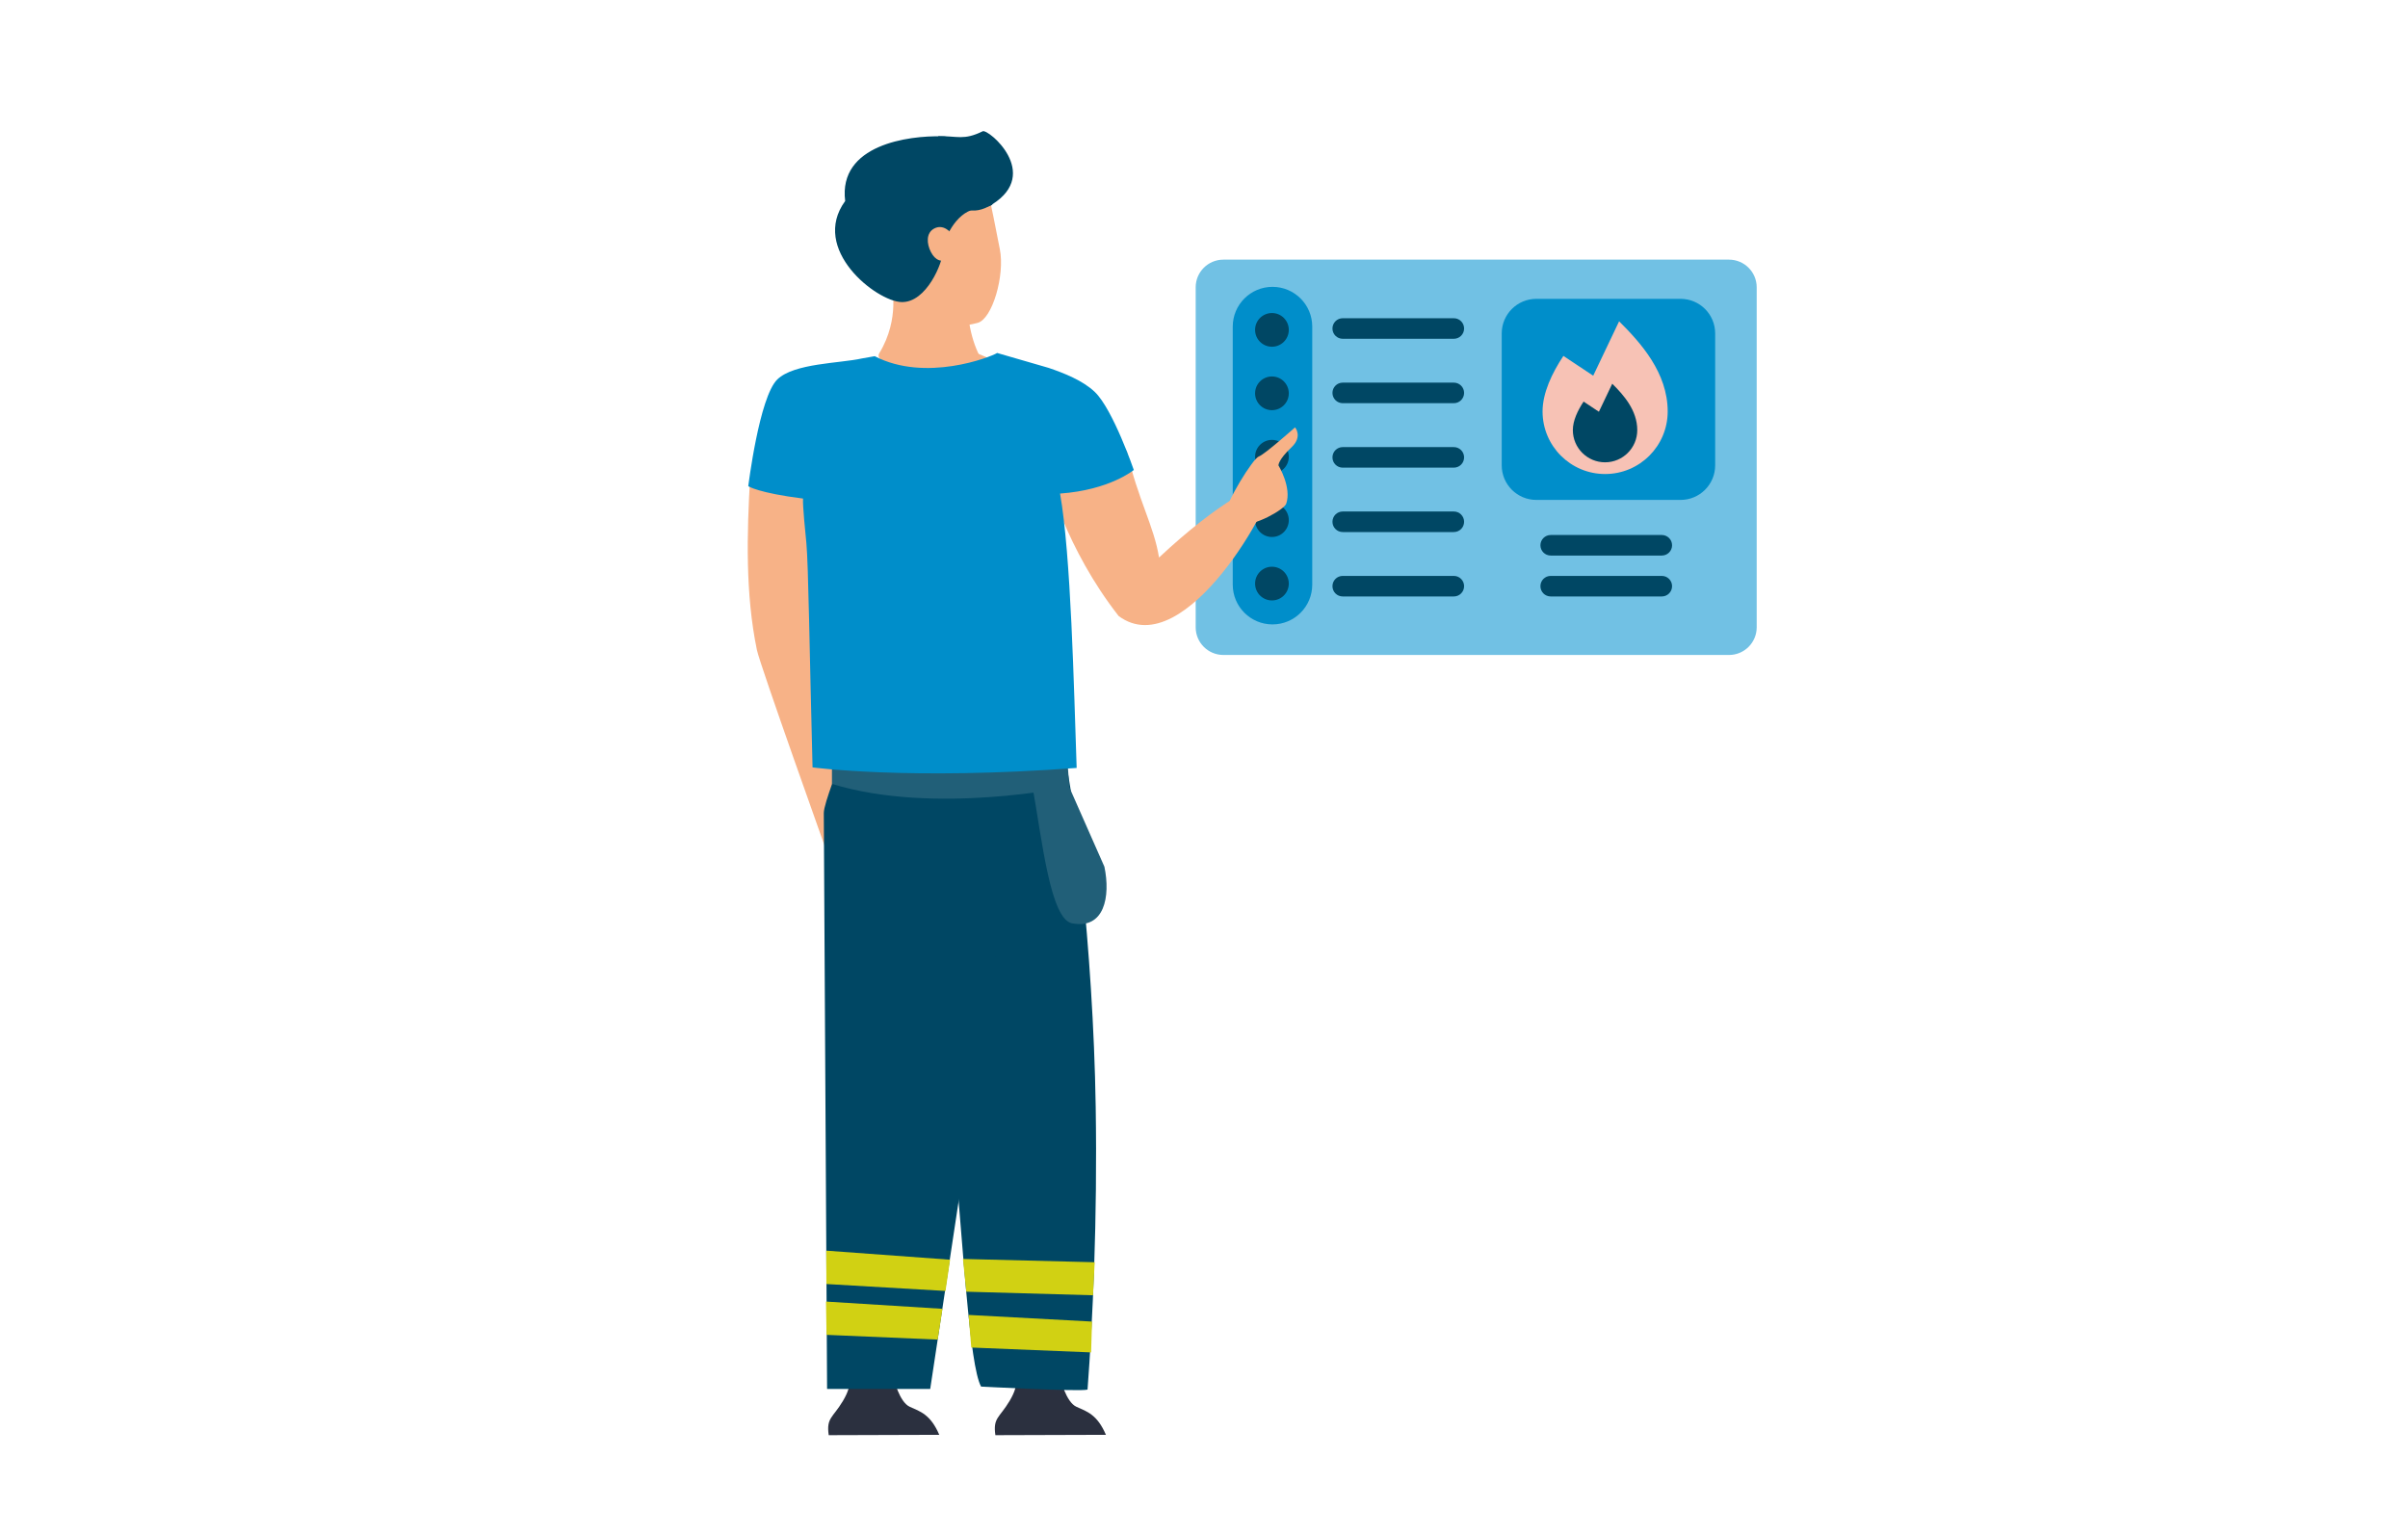
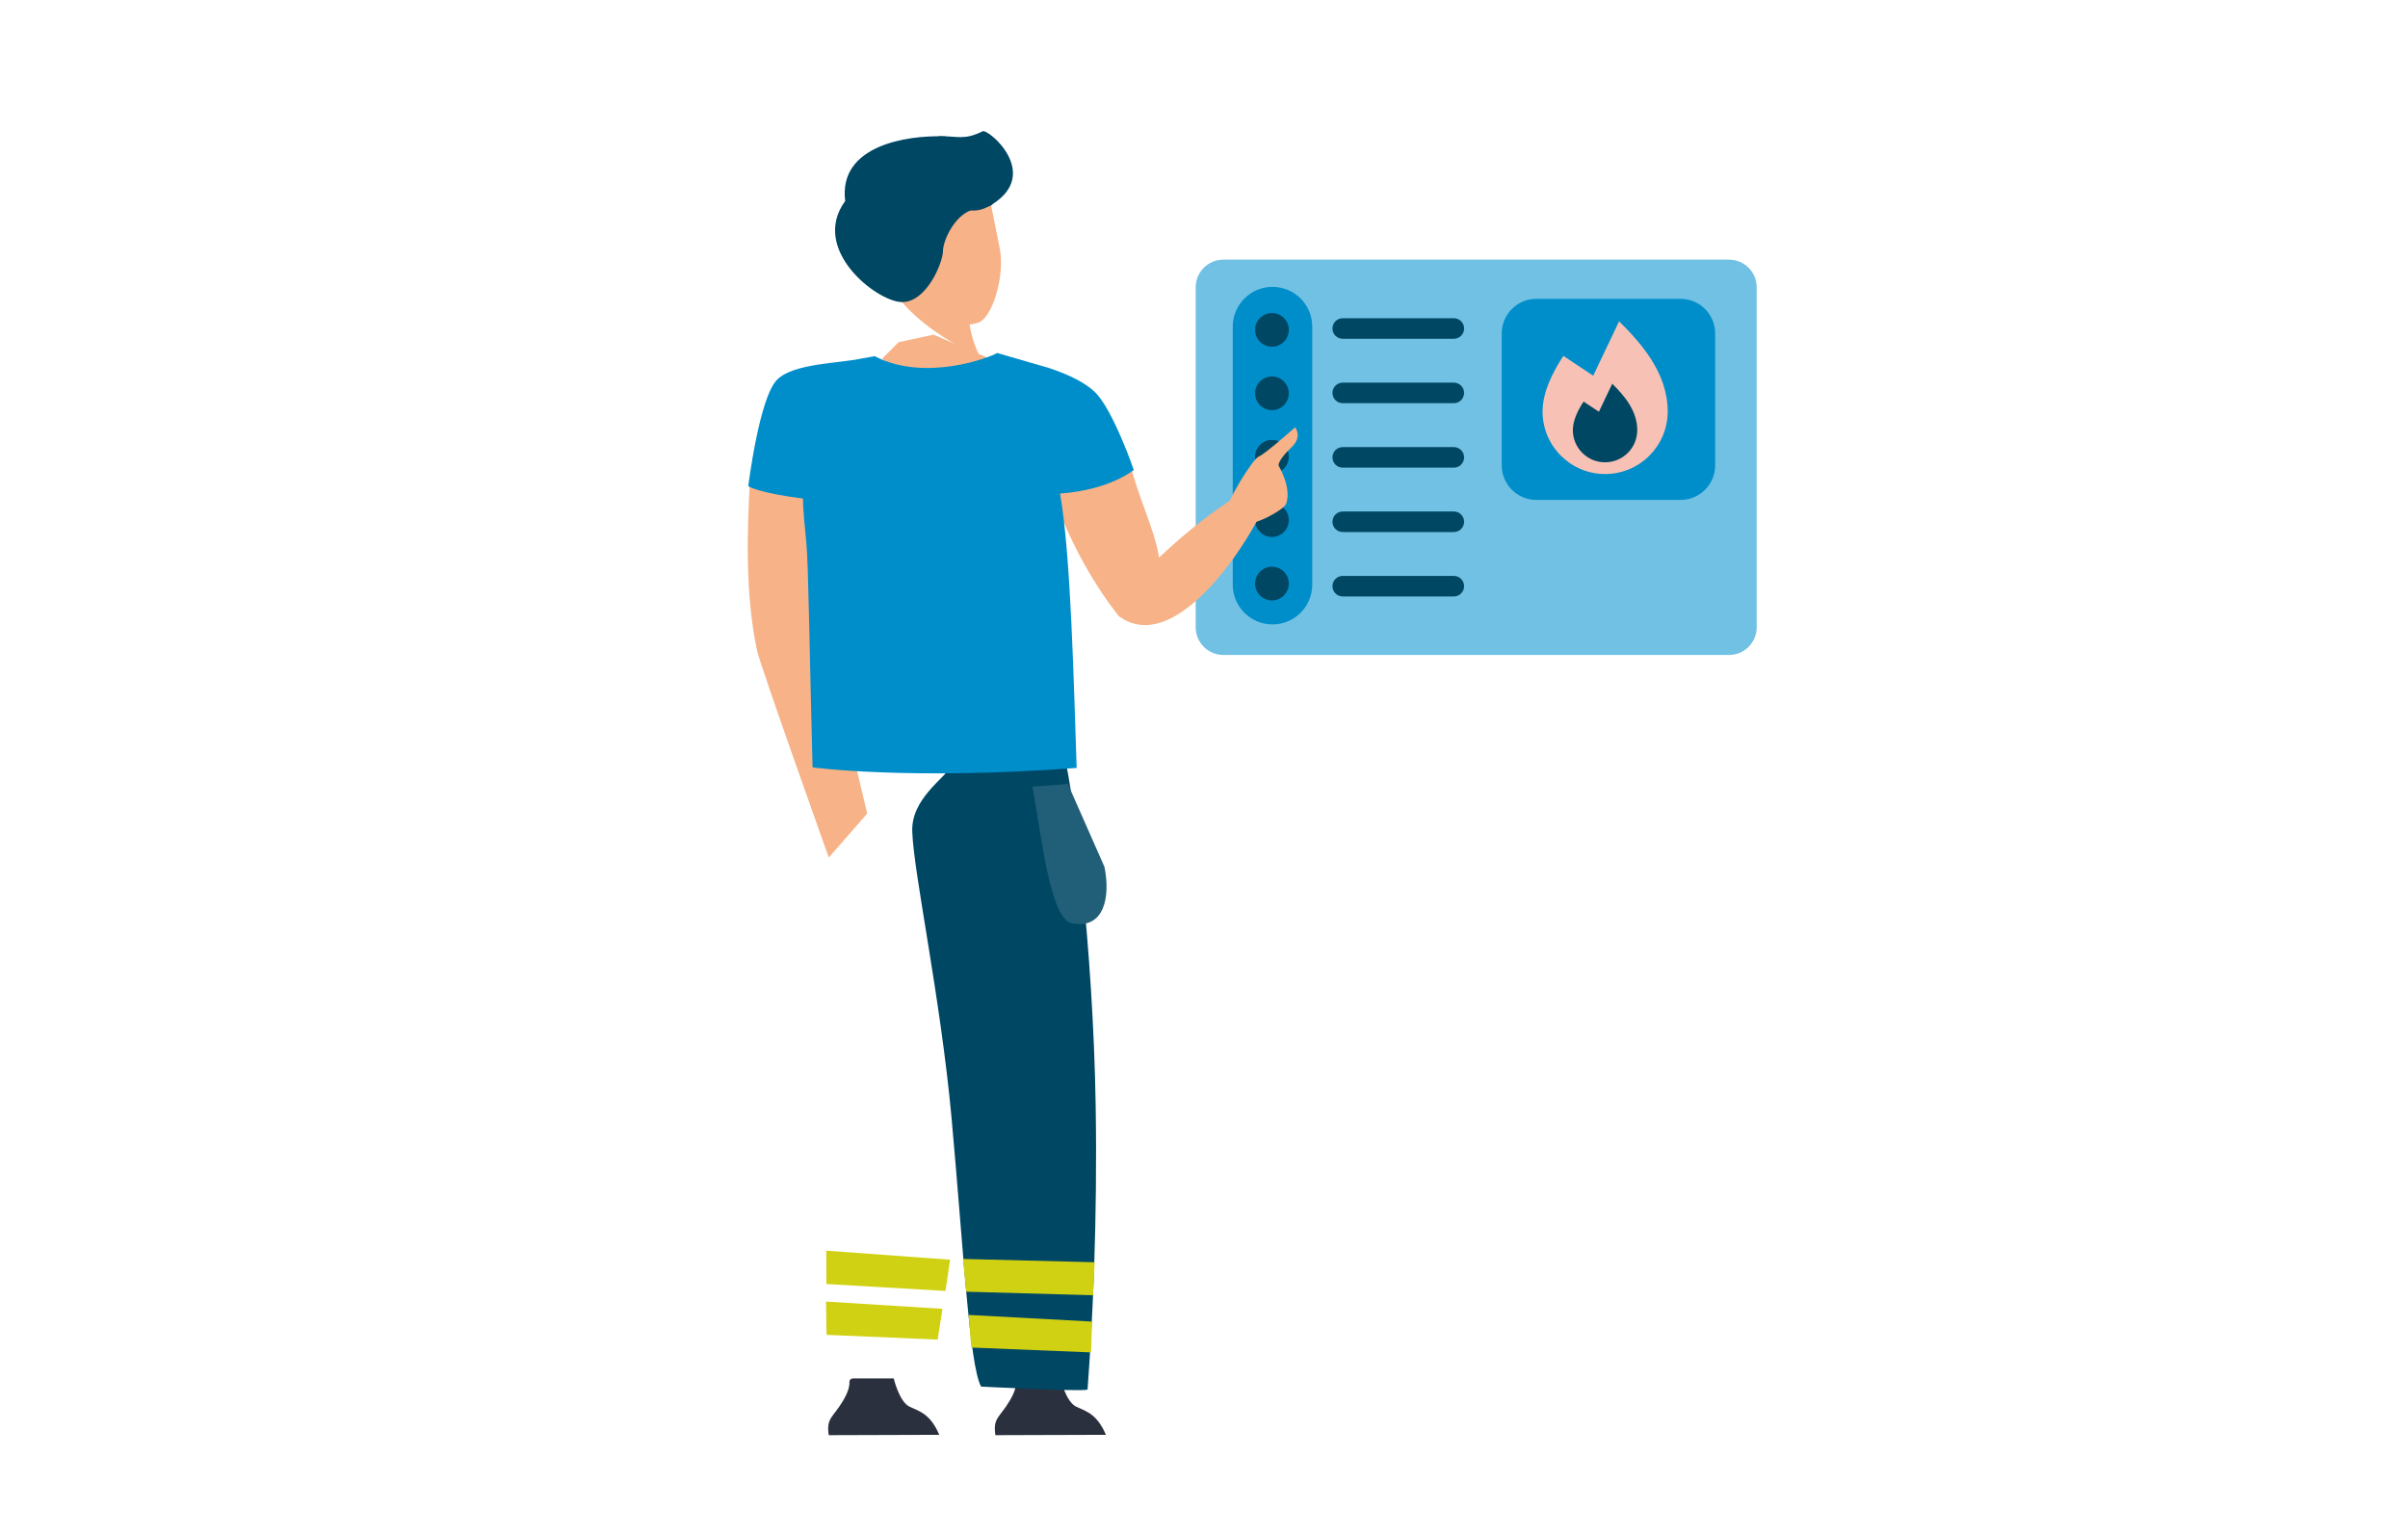
<svg xmlns="http://www.w3.org/2000/svg" width="251" height="160" viewBox="0 0 251 160" fill="none">
  <path d="M180.226 27.071H127.519C125.925 27.071 124.633 28.363 124.633 29.957V65.4C124.633 66.994 125.925 68.286 127.519 68.286H180.226C181.819 68.286 183.111 66.994 183.111 65.4V29.957C183.111 28.363 181.819 27.071 180.226 27.071Z" fill="#71C1E4" />
  <path d="M136.783 34.05C136.783 31.762 134.928 29.907 132.64 29.907C130.352 29.907 128.497 31.762 128.497 34.05V60.957C128.497 63.245 130.352 65.1 132.64 65.1C134.928 65.1 136.783 63.245 136.783 60.957V34.05Z" fill="#008ECA" />
  <path d="M132.582 36.15C133.553 36.15 134.339 35.363 134.339 34.393C134.339 33.422 133.553 32.636 132.582 32.636C131.612 32.636 130.825 33.422 130.825 34.393C130.825 35.363 131.612 36.15 132.582 36.15Z" fill="#004764" />
  <path d="M132.582 42.764C133.553 42.764 134.339 41.977 134.339 41.007C134.339 40.036 133.553 39.25 132.582 39.25C131.612 39.25 130.825 40.036 130.825 41.007C130.825 41.977 131.612 42.764 132.582 42.764Z" fill="#004764" />
  <path d="M132.582 49.379C133.553 49.379 134.339 48.592 134.339 47.621C134.339 46.651 133.553 45.864 132.582 45.864C131.612 45.864 130.825 46.651 130.825 47.621C130.825 48.592 131.612 49.379 132.582 49.379Z" fill="#004764" />
  <path d="M132.582 55.986C133.553 55.986 134.339 55.199 134.339 54.228C134.339 53.258 133.553 52.471 132.582 52.471C131.612 52.471 130.825 53.258 130.825 54.228C130.825 55.199 131.612 55.986 132.582 55.986Z" fill="#004764" />
  <path d="M132.582 62.6C133.553 62.6 134.339 61.813 134.339 60.843C134.339 59.872 133.553 59.086 132.582 59.086C131.612 59.086 130.825 59.872 130.825 60.843C130.825 61.813 131.612 62.6 132.582 62.6Z" fill="#004764" />
  <path d="M151.54 35.321H139.961C139.368 35.321 138.89 34.843 138.89 34.25C138.89 33.657 139.368 33.178 139.961 33.178H151.54C152.133 33.178 152.611 33.657 152.611 34.25C152.611 34.843 152.133 35.321 151.54 35.321Z" fill="#004764" />
  <path d="M151.54 42.036H139.961C139.368 42.036 138.89 41.557 138.89 40.964C138.89 40.371 139.368 39.893 139.961 39.893H151.54C152.133 39.893 152.611 40.371 152.611 40.964C152.611 41.557 152.133 42.036 151.54 42.036Z" fill="#004764" />
  <path d="M151.54 48.757H139.961C139.368 48.757 138.89 48.279 138.89 47.686C138.89 47.093 139.368 46.614 139.961 46.614H151.54C152.133 46.614 152.611 47.093 152.611 47.686C152.611 48.279 152.133 48.757 151.54 48.757Z" fill="#004764" />
  <path d="M151.54 55.471H139.961C139.368 55.471 138.89 54.993 138.89 54.4C138.89 53.807 139.368 53.328 139.961 53.328H151.54C152.133 53.328 152.611 53.807 152.611 54.4C152.611 54.993 152.133 55.471 151.54 55.471Z" fill="#004764" />
  <path d="M151.54 62.186H139.961C139.368 62.186 138.89 61.707 138.89 61.114C138.89 60.521 139.368 60.043 139.961 60.043H151.54C152.133 60.043 152.611 60.521 152.611 61.114C152.611 61.707 152.133 62.186 151.54 62.186Z" fill="#004764" />
-   <path d="M173.218 62.186H161.64C161.047 62.186 160.568 61.707 160.568 61.114C160.568 60.521 161.047 60.043 161.64 60.043H173.218C173.811 60.043 174.29 60.521 174.29 61.114C174.29 61.707 173.811 62.186 173.218 62.186Z" fill="#004764" />
-   <path d="M173.218 57.921H161.64C161.047 57.921 160.568 57.443 160.568 56.85C160.568 56.257 161.047 55.778 161.64 55.778H173.218C173.811 55.778 174.29 56.257 174.29 56.85C174.29 57.443 173.811 57.921 173.218 57.921Z" fill="#004764" />
  <path d="M175.176 31.157H160.14C158.148 31.157 156.533 32.772 156.533 34.764V48.514C156.533 50.506 158.148 52.121 160.14 52.121H175.176C177.168 52.121 178.783 50.506 178.783 48.514V34.764C178.783 32.772 177.168 31.157 175.176 31.157Z" fill="#008ECA" />
  <path d="M162.961 37.107C161.769 38.907 160.79 40.971 160.79 42.9C160.79 46.5 163.711 49.421 167.311 49.421C170.911 49.421 173.833 46.5 173.833 42.9C173.833 38.864 171.04 35.757 168.769 33.5L166.069 39.171L162.961 37.107Z" fill="#F7C2B5" />
  <path d="M165.069 41.864C164.454 42.793 163.947 43.85 163.947 44.843C163.947 46.693 165.447 48.2 167.304 48.2C169.154 48.2 170.662 46.7 170.662 44.843C170.662 42.764 169.226 41.171 168.054 40.007L166.662 42.928L165.062 41.864H165.069Z" fill="#004764" />
  <path d="M86.397 89.4L90.397 84.814L85.49 64.364C86.126 62.743 85.019 56.407 86.34 51.4C84.062 51.671 79.505 50.35 78.19 49.764C77.855 55.564 77.676 61.886 78.898 67.771C79.233 69.371 86.39 89.4 86.39 89.4H86.397Z" fill="#F7B287" />
  <path d="M93.397 28.2C94.704 27.929 97.268 26.857 97.183 23.072C97.111 19.957 96.233 17.8 97.461 17.55C100.99 17.014 102.747 19.386 103.09 20.529C103.318 21.279 103.776 23.779 104.218 25.979C104.761 28.707 103.433 33.272 101.897 33.664C96.34 35.093 94.983 32.257 94.754 31.193C94.447 30.636 93.068 28.057 93.397 28.2Z" fill="#F7B287" />
-   <path d="M100.947 29.079C100.497 32.957 101.39 35.836 102.225 37.322C103.333 39.286 90.411 38.886 91.668 36.8C93.854 33.186 92.925 29.7 92.925 29.7L100.94 29.079H100.947Z" fill="#F7B287" />
+   <path d="M100.947 29.079C100.497 32.957 101.39 35.836 102.225 37.322C93.854 33.186 92.925 29.7 92.925 29.7L100.94 29.079H100.947Z" fill="#F7B287" />
  <path d="M103.426 21.314C104.755 17.379 101.483 14.3 98.126 14.214C94.769 14.129 87.362 15.057 88.097 20.957C84.419 26 91.34 31.407 93.962 31.493C96.583 31.579 98.283 27.35 98.29 26.186C98.297 25.021 99.619 22.179 101.59 21.822C103.562 21.464 103.419 21.322 103.419 21.322L103.426 21.314Z" fill="#004764" />
-   <path d="M99.033 26.971C98.162 27.429 97.497 27.157 97.04 26.286C96.583 25.414 96.511 24.279 97.383 23.822C98.254 23.364 99.097 24.029 99.554 24.9C100.012 25.771 99.904 26.514 99.033 26.971Z" fill="#F7B287" />
  <path d="M97.791 14.2C99.791 14.157 100.433 14.671 102.433 13.686C103.005 13.407 108.562 18.072 103.426 21.307C99.226 23.95 97.755 17.65 97.755 17.65L97.798 14.2H97.791Z" fill="#004764" />
  <path d="M116.605 64.228C111.062 57.143 109.24 49.786 109.24 49.786C110.955 49.807 115.319 48.121 117.447 46.978C118.619 52.121 120.297 54.85 120.812 58.129C126.947 52.379 131.683 49.85 132.383 50.693C133.226 51.464 123.619 69.421 116.605 64.228Z" fill="#F7B287" />
  <path d="M127.791 53.478C127.748 52.407 130.619 47.786 131.212 47.593C131.798 47.4 134.991 44.557 134.991 44.557C134.991 44.557 135.819 45.507 134.619 46.636C133.219 47.957 133.262 48.521 133.262 48.521C133.262 48.521 134.662 50.814 134.069 52.521C133.855 53.129 130.712 54.914 129.383 54.621C128.262 54.364 127.819 54.114 127.791 53.478Z" fill="#F7B287" />
  <path d="M91.94 37.407C96.89 41.35 102.669 38.371 103.098 37.364L97.305 34.893L93.662 35.678L91.94 37.407Z" fill="#F7B287" />
  <path d="M110.54 143.714H106.283C106.076 143.714 105.897 143.886 105.912 144.093C105.933 144.443 105.833 145.057 105.233 146.064C104.169 147.843 103.49 147.807 103.754 149.629L115.276 149.593C114.369 147.471 113.304 147.164 112.204 146.671C111.104 146.179 110.533 143.714 110.533 143.714H110.54Z" fill="#2B303F" />
  <path d="M93.169 143.714H88.912C88.705 143.714 88.526 143.886 88.54 144.093C88.562 144.443 88.462 145.057 87.862 146.064C86.798 147.843 86.119 147.807 86.383 149.629L97.905 149.593C96.998 147.471 95.933 147.164 94.833 146.671C93.733 146.179 93.162 143.714 93.162 143.714H93.169Z" fill="#2B303F" />
  <path d="M113.354 144.879C112.554 145.107 102.261 144.564 102.261 144.564C101.033 142.264 100.433 130.271 99.19 116.6C98.04 104.007 95.261 91.207 95.09 86.729C94.954 83.329 98.311 81.271 99.461 79.593C100.126 79.743 100.79 79.879 101.44 80.007C105.861 80.907 109.111 78.893 110.983 79.007C111.804 82.157 113.954 98.7 114.211 115.4C114.397 127.214 113.897 137.721 113.361 144.871L113.354 144.879Z" fill="#004764" />
-   <path d="M87.598 78.822C87.598 79.686 85.869 83.7 85.869 84.772L86.212 144.807H96.962L106.769 79.986C100.576 80.986 91.741 80.029 87.591 78.822H87.598Z" fill="#004764" />
-   <path d="M86.712 78.614C90.076 80.186 105.498 80.129 111.226 78.757L111.455 82.028C111.455 82.028 97.383 85.014 86.719 81.728V78.614H86.712Z" fill="#215F78" />
  <path d="M107.626 82.022C108.619 87.607 109.497 95.814 111.726 96.257C115.119 96.929 115.769 93.486 115.119 90.364L111.312 81.736L107.626 82.022Z" fill="#215F78" />
  <path d="M84.697 80C84.376 67.693 84.269 58.971 84.054 56.629C83.954 55.572 83.661 52.8 83.704 51.979C79.04 51.393 77.997 50.693 77.997 50.693C77.997 50.693 79.14 41.386 81.026 39.557C82.783 37.857 87.554 37.886 89.847 37.371L91.176 37.136C96.461 39.886 103.261 37.229 103.94 36.8L109.29 38.35C110.876 38.886 112.883 39.672 114.133 40.879C116.018 42.7 118.183 49 118.183 49C118.183 49 115.661 51.093 110.497 51.457C111.64 57.964 111.933 71.572 112.226 80.064C94.704 81.371 84.697 80.007 84.697 80.007V80Z" fill="#008ECA" />
  <path d="M100.719 134.671L100.376 131.257L114.105 131.6L113.933 135.043L100.719 134.671Z" fill="#D1D113" />
  <path d="M86.155 139.171L86.098 135.7L98.24 136.457L97.74 139.664L86.155 139.171Z" fill="#D1D113" />
  <path d="M101.24 140.493L100.962 137.093L113.826 137.786L113.733 141L101.24 140.493Z" fill="#D1D113" />
  <path d="M86.14 133.871L86.126 130.393L99.033 131.336L98.555 134.593L86.14 133.871Z" fill="#D1D113" />
</svg>